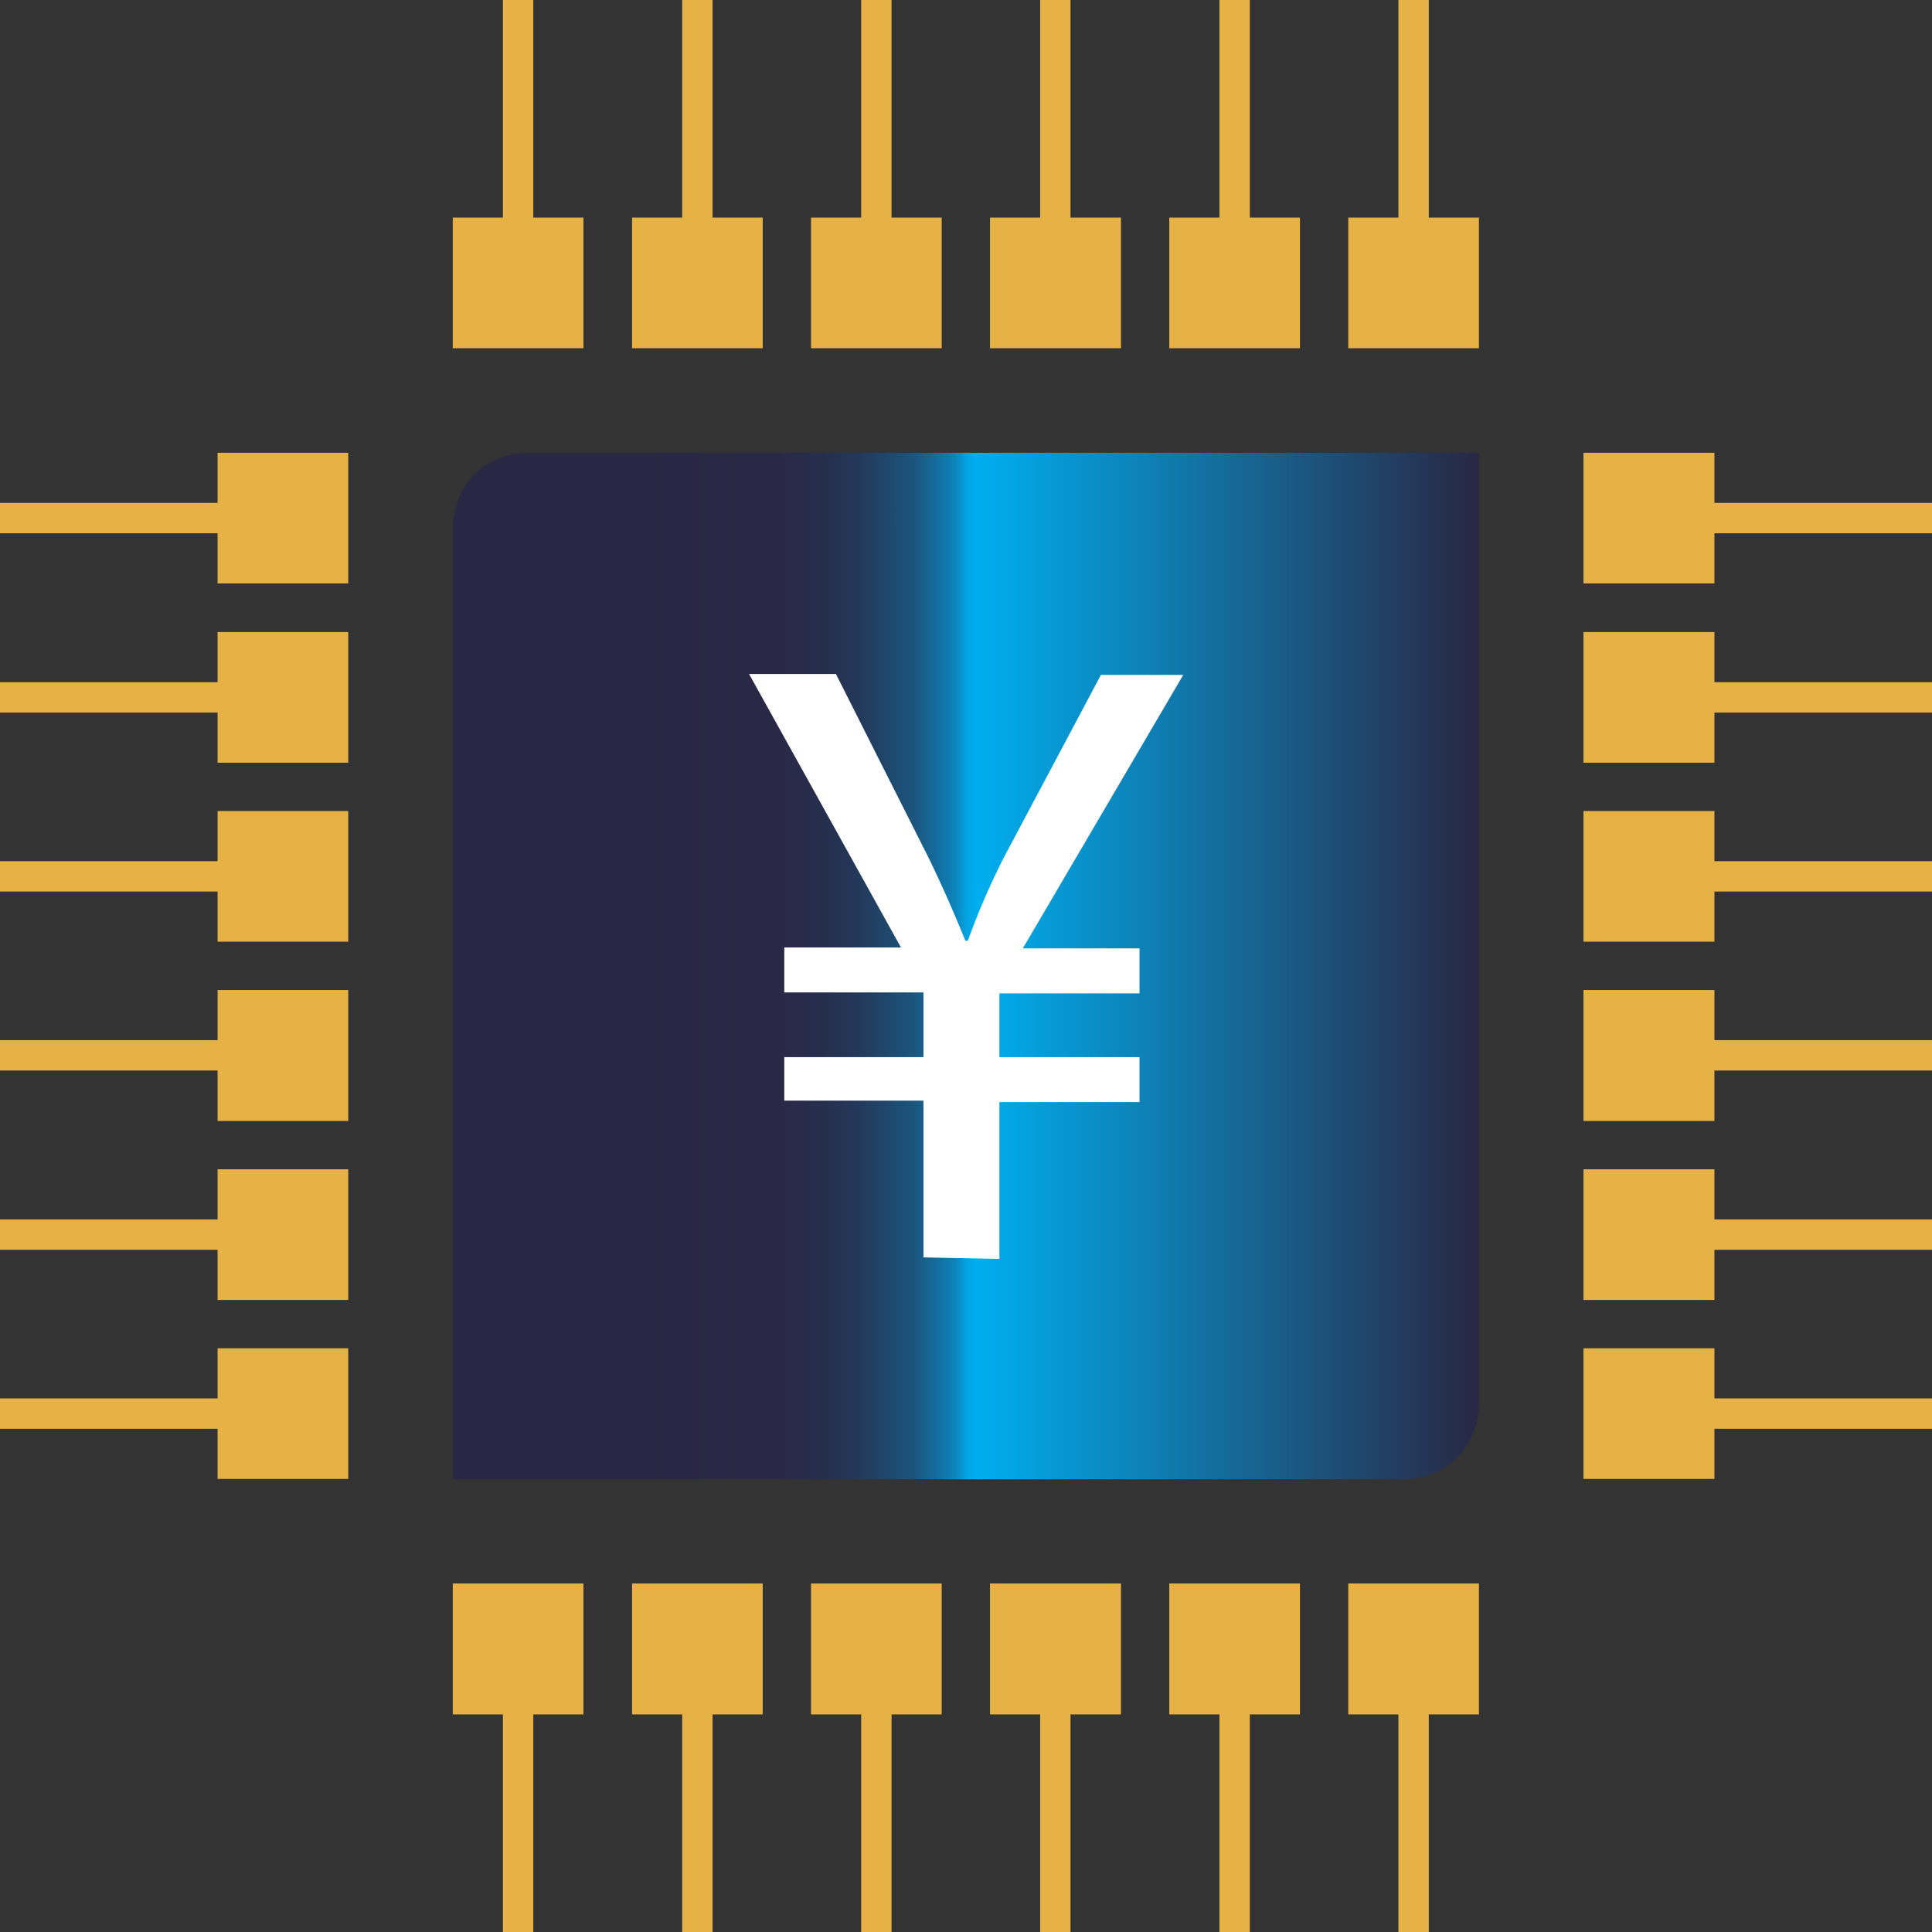
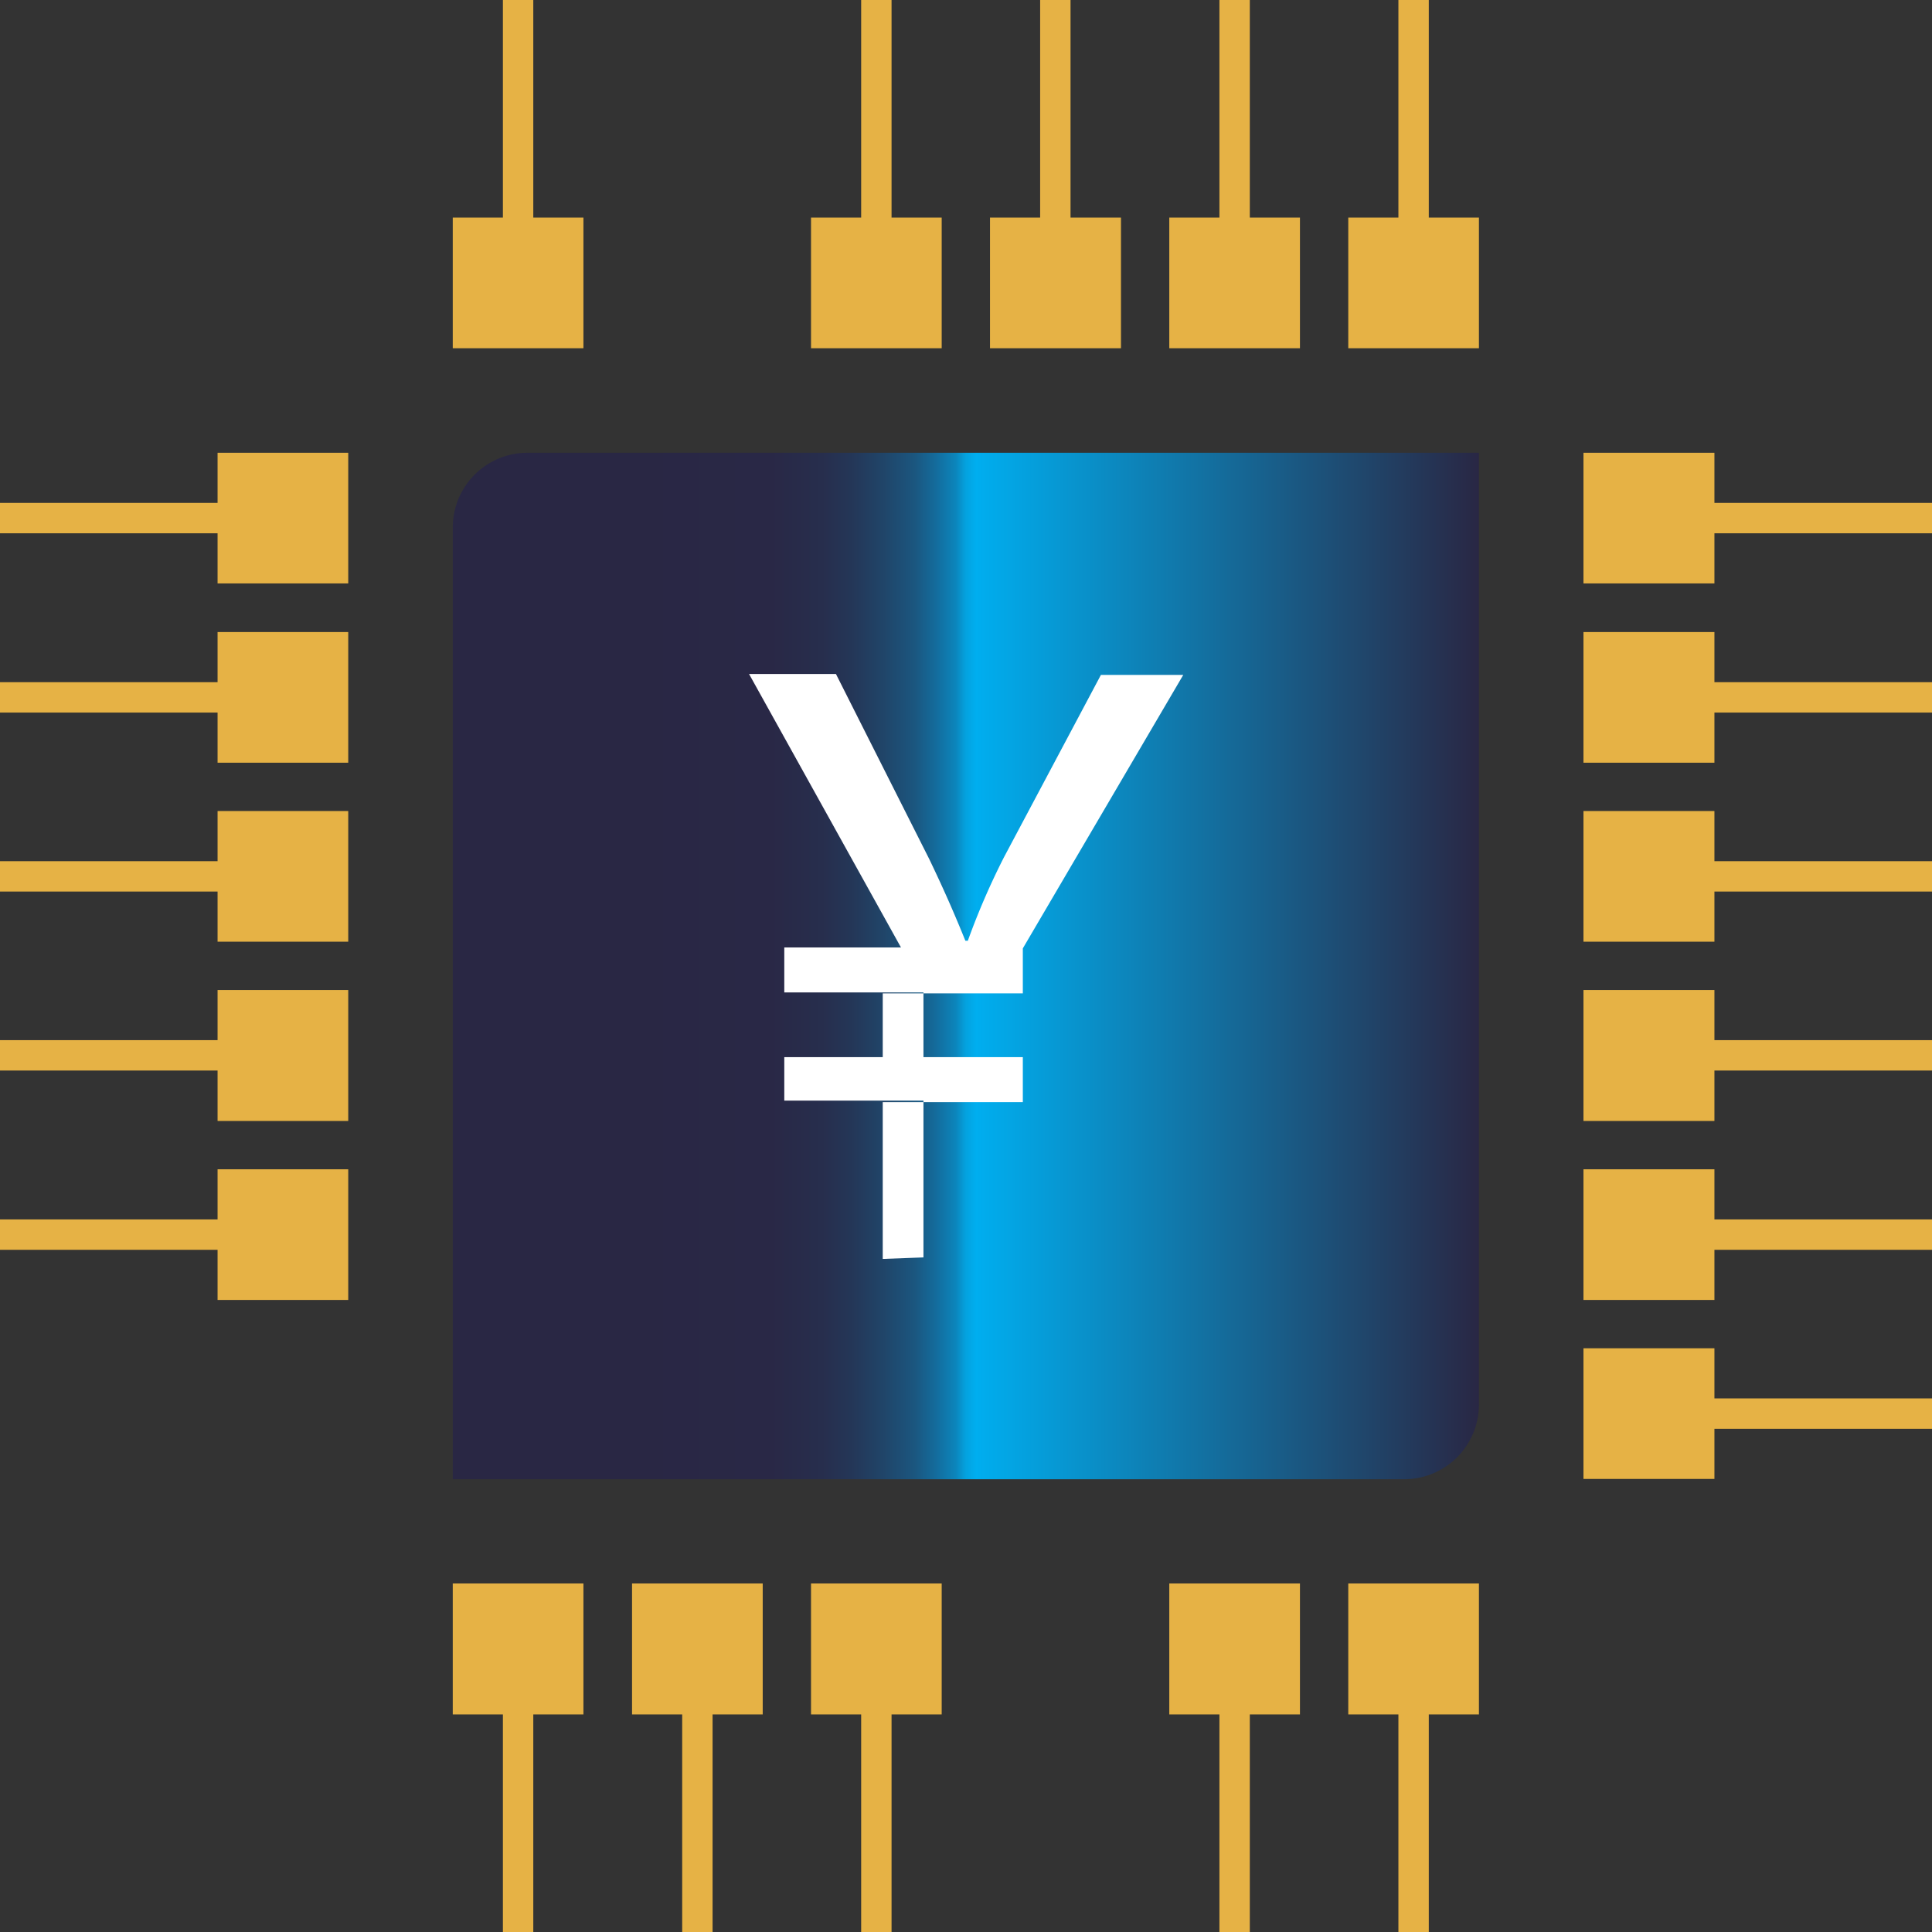
<svg xmlns="http://www.w3.org/2000/svg" id="Layer_1" data-name="Layer 1" width="22.43mm" height="22.43mm" viewBox="0 0 63.58 63.58">
  <rect x="0" y="0" width="63.58" height="63.58" fill="#333333" stroke="none" />
  <defs>
    <style>
      .cls-1 {
        fill: url(#linear-gradient);
      }

      .cls-2 {
        fill: #fff;
      }

      .cls-3 {
        fill: #e6b245;
      }
    </style>
    <linearGradient id="linear-gradient" x1="14.9" y1="31.79" x2="48.67" y2="31.79" gradientUnits="userSpaceOnUse">
      <stop offset="0.17" stop-color="#292744" />
      <stop offset="0.31" stop-color="#292846" />
      <stop offset="0.36" stop-color="#272e4d" />
      <stop offset="0.39" stop-color="#243758" />
      <stop offset="0.42" stop-color="#204569" />
      <stop offset="0.45" stop-color="#1b567f" />
      <stop offset="0.47" stop-color="#146b9b" />
      <stop offset="0.49" stop-color="#0c85bb" />
      <stop offset="0.5" stop-color="#04a2df" />
      <stop offset="0.51" stop-color="#00aeef" />
      <stop offset="1" stop-color="#292744" />
    </linearGradient>
  </defs>
  <g>
    <g>
      <path class="cls-1" d="M17.36,14.9H48.67a0,0,0,0,1,0,0V46.22a2.46,2.46,0,0,1-2.46,2.46H14.9a0,0,0,0,1,0,0V17.36A2.46,2.46,0,0,1,17.36,14.9Z" />
-       <path class="cls-2" d="M419.88,582.59v-5.16H415.3V576h4.58v-2.13H415.3v-1.48h3.84l-5-9H417l3.07,6.09c.48,1,.83,1.8,1.19,2.69h.08a23.84,23.84,0,0,1,1.19-2.75l3.19-6h2.71l-5.28,9h3.84v1.48h-4.61V576h4.61v1.48h-4.61v5.16Z" transform="translate(-389.49 -541.21)" />
+       <path class="cls-2" d="M419.88,582.59v-5.16H415.3V576h4.58v-2.13H415.3v-1.48h3.84l-5-9H417l3.07,6.09c.48,1,.83,1.8,1.19,2.69h.08a23.84,23.84,0,0,1,1.19-2.75l3.19-6h2.71l-5.28,9v1.48h-4.61V576h4.61v1.48h-4.61v5.16Z" transform="translate(-389.49 -541.21)" />
    </g>
    <g>
      <polygon class="cls-3" points="17.55 7.16 17.55 0 16.55 0 16.55 7.16 14.9 7.16 14.9 11.46 19.2 11.46 19.2 7.16 17.55 7.16" />
-       <polygon class="cls-3" points="23.45 7.16 23.45 0 22.45 0 22.45 7.16 20.8 7.16 20.8 11.46 25.1 11.46 25.1 7.16 23.45 7.16" />
      <polygon class="cls-3" points="29.34 7.16 29.34 0 28.34 0 28.34 7.16 26.69 7.16 26.69 11.46 30.99 11.46 30.99 7.16 29.34 7.16" />
      <polygon class="cls-3" points="35.23 7.16 35.23 0 34.23 0 34.23 7.16 32.58 7.16 32.58 11.46 36.89 11.46 36.89 7.16 35.23 7.16" />
      <polygon class="cls-3" points="41.13 7.16 41.13 0 40.13 0 40.13 7.16 38.48 7.16 38.48 11.46 42.78 11.46 42.78 7.16 41.13 7.16" />
      <polygon class="cls-3" points="47.02 7.16 47.02 0 46.02 0 46.02 7.16 44.37 7.16 44.37 11.46 48.67 11.46 48.67 7.16 47.02 7.16" />
    </g>
    <g>
      <polygon class="cls-3" points="46.02 56.42 46.02 63.58 47.02 63.58 47.02 56.42 48.67 56.42 48.67 52.11 44.37 52.11 44.37 56.42 46.02 56.42" />
      <polygon class="cls-3" points="40.13 56.42 40.13 63.58 41.13 63.58 41.13 56.42 42.78 56.42 42.78 52.11 38.48 52.11 38.48 56.42 40.13 56.42" />
-       <polygon class="cls-3" points="34.23 56.42 34.23 63.58 35.23 63.58 35.23 56.42 36.89 56.42 36.89 52.11 32.58 52.11 32.58 56.42 34.23 56.42" />
      <polygon class="cls-3" points="28.34 56.42 28.34 63.58 29.34 63.58 29.34 56.42 30.99 56.42 30.99 52.11 26.69 52.11 26.69 56.42 28.34 56.42" />
      <polygon class="cls-3" points="22.45 56.42 22.45 63.58 23.45 63.58 23.45 56.42 25.1 56.42 25.1 52.11 20.8 52.11 20.8 56.42 22.45 56.42" />
      <polygon class="cls-3" points="16.55 56.42 16.55 63.58 17.55 63.58 17.55 56.42 19.2 56.42 19.2 52.11 14.9 52.11 14.9 56.42 16.55 56.42" />
    </g>
    <g>
      <polygon class="cls-3" points="56.42 17.55 63.58 17.55 63.58 16.55 56.42 16.55 56.42 14.9 52.11 14.9 52.11 19.2 56.42 19.2 56.42 17.55" />
      <polygon class="cls-3" points="56.42 23.45 63.58 23.45 63.58 22.45 56.42 22.45 56.42 20.8 52.11 20.8 52.11 25.1 56.42 25.1 56.42 23.45" />
      <polygon class="cls-3" points="56.42 29.34 63.58 29.34 63.58 28.34 56.42 28.34 56.42 26.69 52.11 26.69 52.11 30.99 56.42 30.99 56.42 29.34" />
      <polygon class="cls-3" points="56.42 35.23 63.58 35.23 63.58 34.23 56.42 34.23 56.42 32.58 52.11 32.58 52.11 36.89 56.42 36.89 56.42 35.23" />
      <polygon class="cls-3" points="56.42 41.13 63.58 41.13 63.58 40.13 56.42 40.13 56.42 38.48 52.11 38.48 52.11 42.78 56.42 42.78 56.42 41.13" />
      <polygon class="cls-3" points="56.42 47.02 63.58 47.02 63.58 46.02 56.42 46.02 56.42 44.37 52.11 44.37 52.11 48.67 56.42 48.67 56.42 47.02" />
    </g>
    <g>
-       <polygon class="cls-3" points="7.16 46.02 0 46.02 0 47.02 7.16 47.02 7.16 48.67 11.46 48.67 11.46 44.37 7.16 44.37 7.16 46.02" />
      <polygon class="cls-3" points="7.16 40.13 0 40.13 0 41.13 7.16 41.13 7.16 42.78 11.46 42.78 11.46 38.48 7.16 38.48 7.16 40.13" />
      <polygon class="cls-3" points="7.16 34.23 0 34.23 0 35.23 7.16 35.23 7.16 36.89 11.46 36.89 11.46 32.58 7.16 32.58 7.16 34.23" />
      <polygon class="cls-3" points="7.16 28.34 0 28.34 0 29.34 7.16 29.34 7.16 30.99 11.46 30.99 11.46 26.69 7.16 26.69 7.16 28.34" />
      <polygon class="cls-3" points="7.16 22.45 0 22.45 0 23.45 7.16 23.45 7.16 25.1 11.46 25.1 11.46 20.8 7.16 20.8 7.16 22.45" />
      <polygon class="cls-3" points="7.16 16.55 0 16.55 0 17.55 7.16 17.55 7.16 19.2 11.46 19.2 11.46 14.9 7.16 14.9 7.16 16.55" />
    </g>
  </g>
</svg>